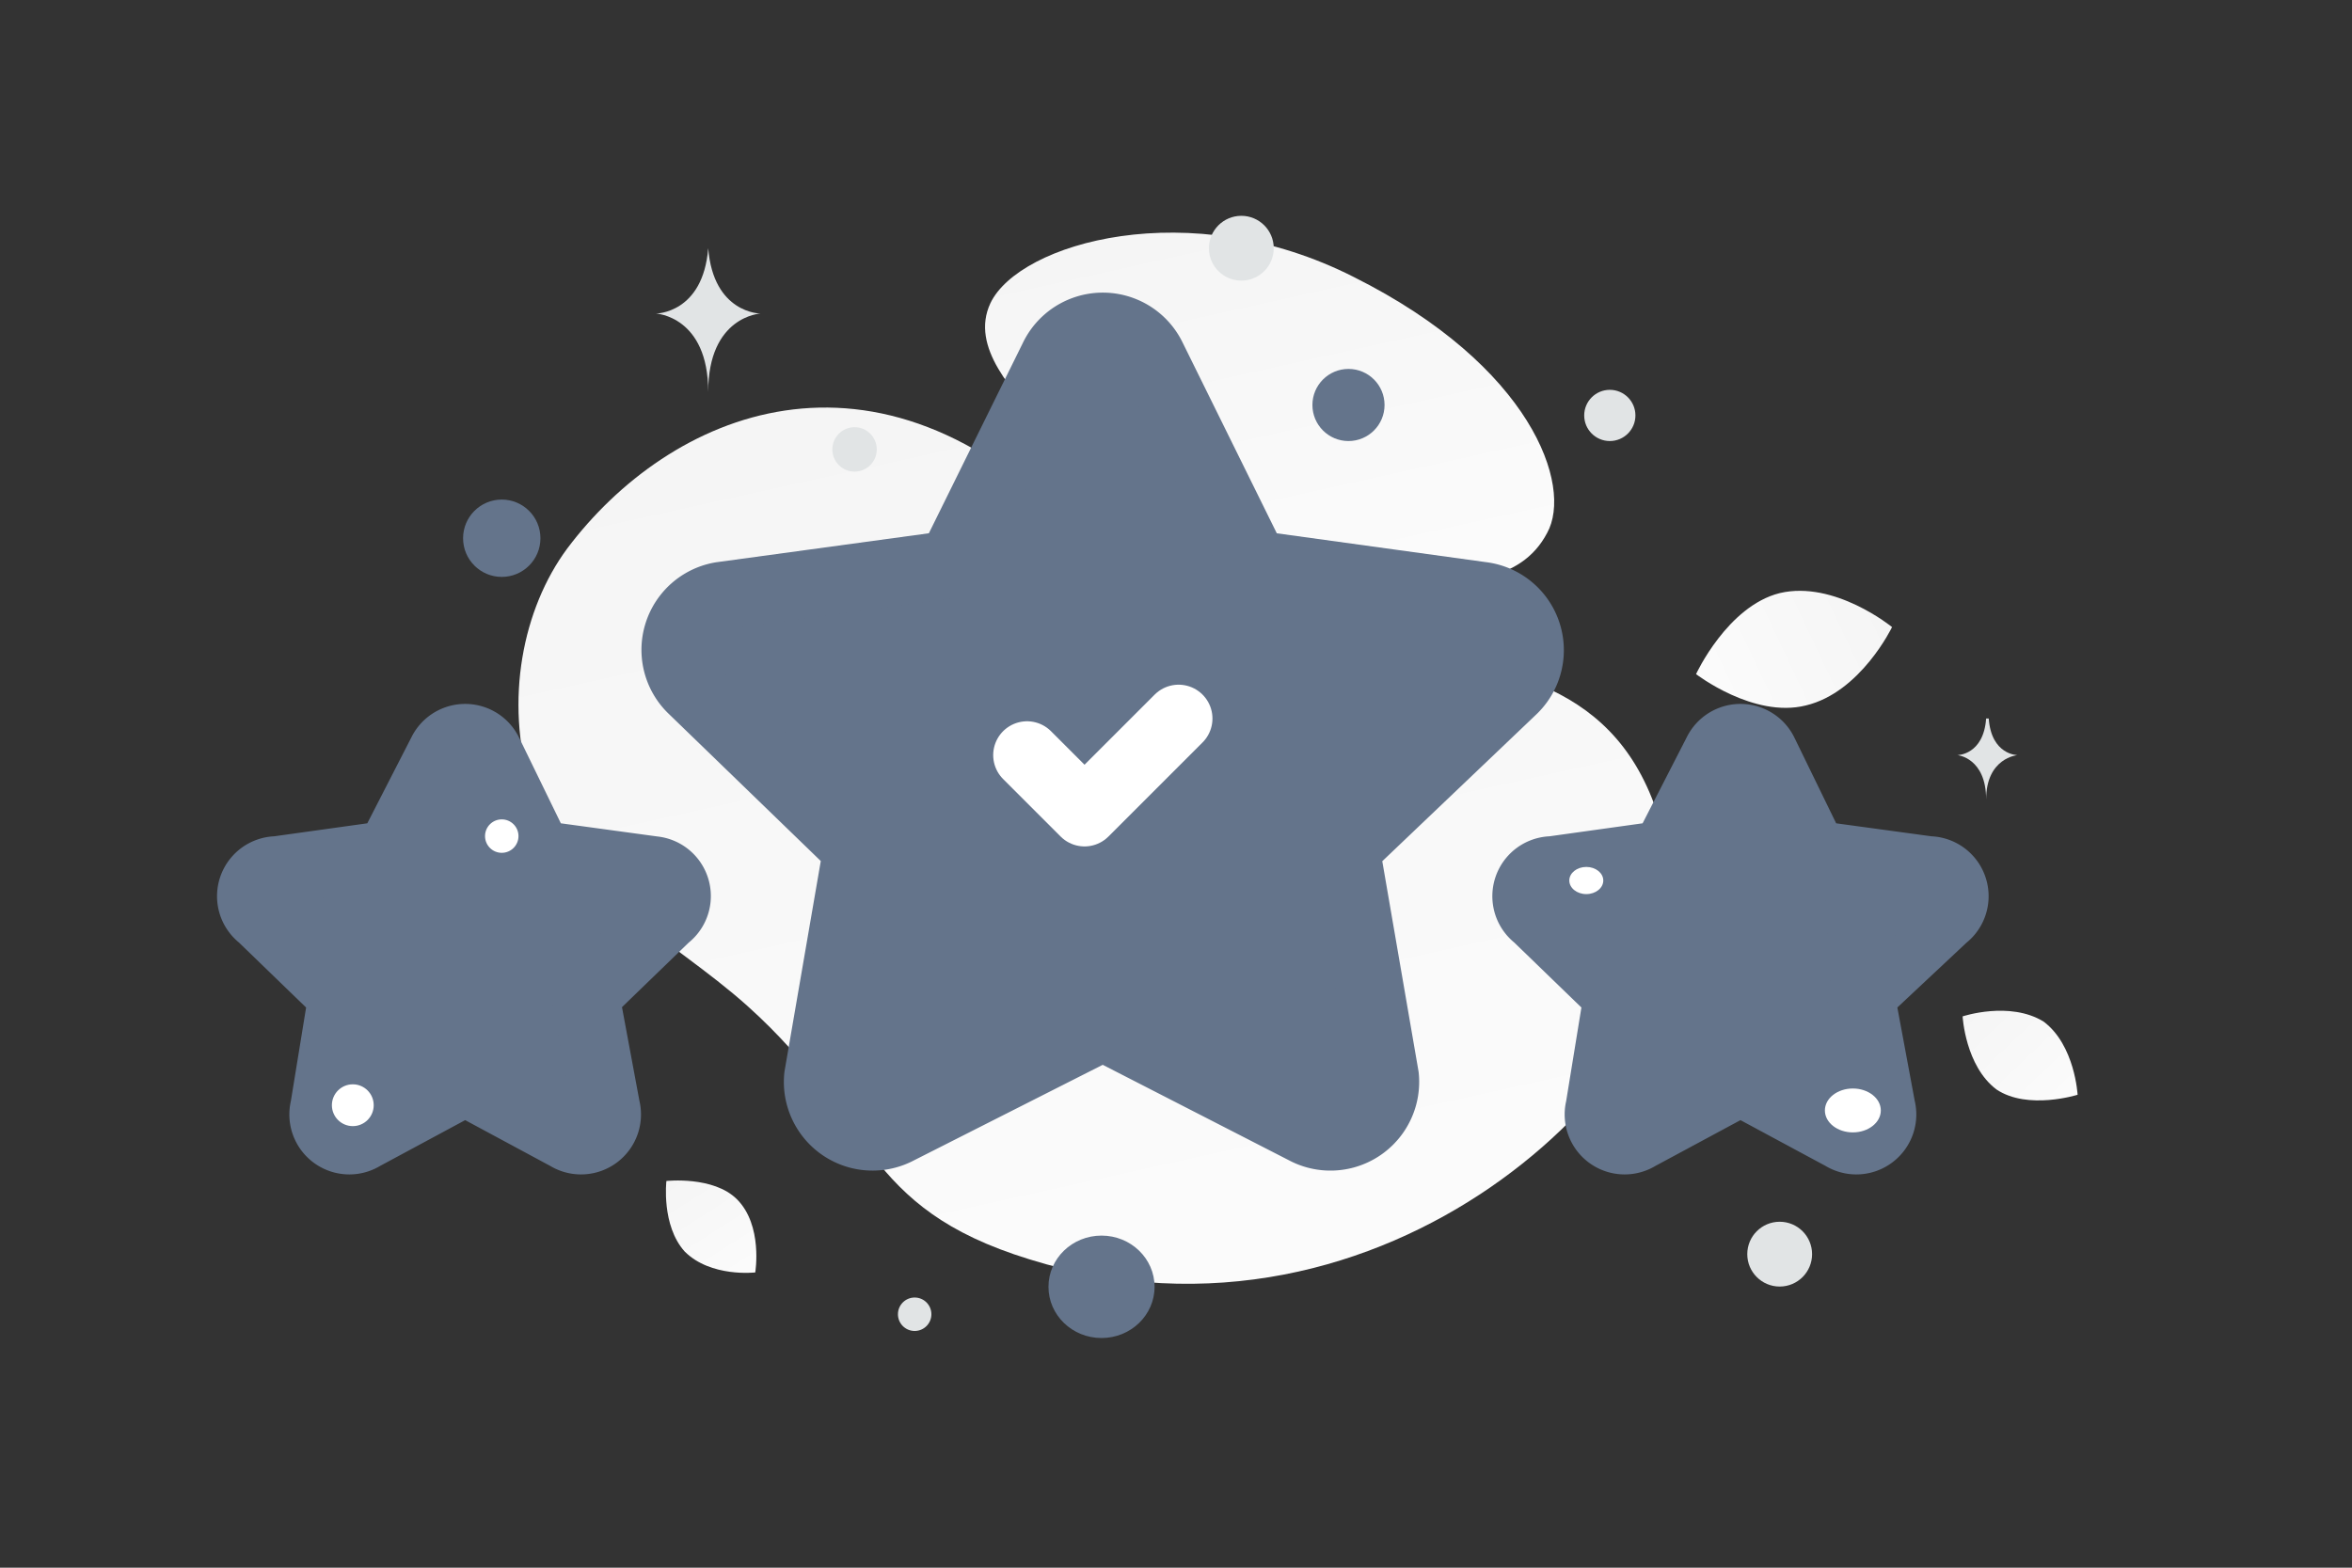
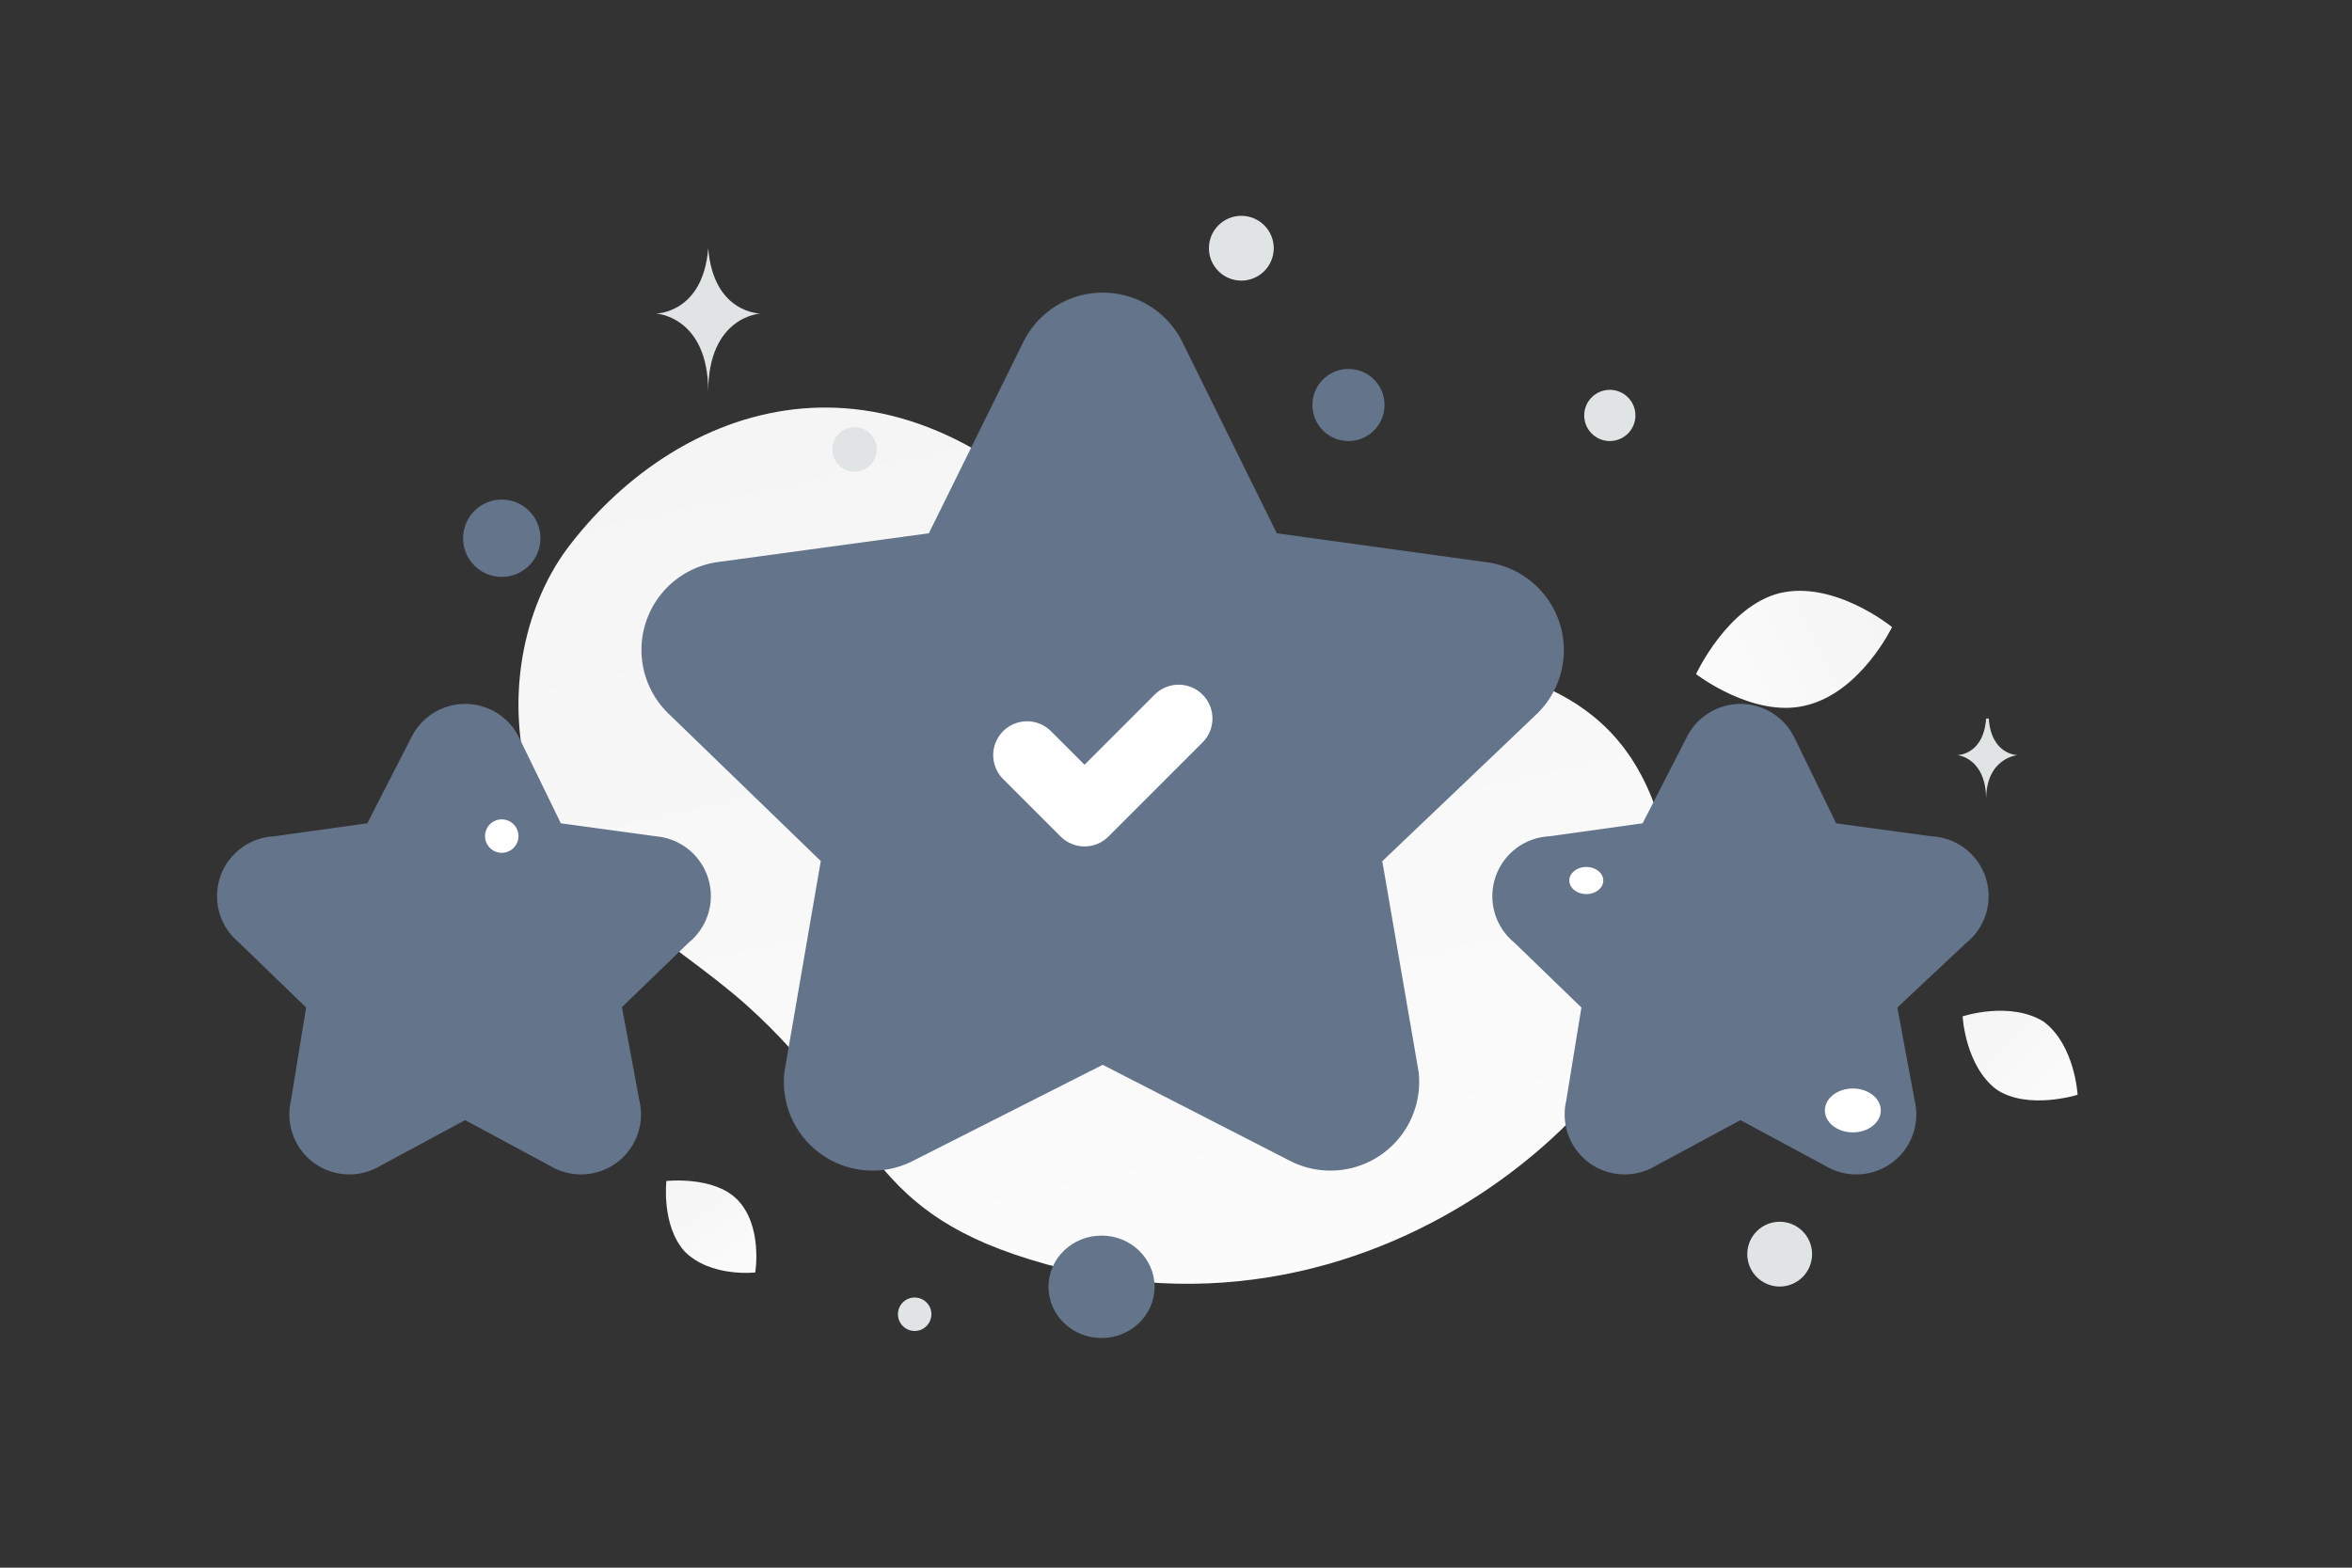
<svg xmlns="http://www.w3.org/2000/svg" width="900" height="600" fill="none">
  <rect width="100%" height="100%" fill="#333333" stroke="none" />
  <path fill="transparent" d="M0 0h900v600H0z" />
  <path fill="url(#a)" d="M641 351c3 58-109 174-247 131-65-20-59-53-108-97-29-26-71-46-83-84-10-33-3-68 14-91 39-52 118-87 196-6s220-1 228 147z" />
-   <path fill="url(#b)" d="M592 204c-10 19-33 21-69 18-27-3-51-5-79-20-19-10-34-24-44-38-12-14-29-31-21-48 11-23 76-42 139-10 68 34 84 80 74 98z" />
  <path fill="#64748b" fill-rule="evenodd" stroke="#64748b" stroke-linecap="round" stroke-linejoin="round" stroke-width="25.9" d="M343 433a21 21 0 0 1-30-21l15-87-63-61a21 21 0 0 1 11-36l88-12 39-79a21 21 0 0 1 38 0l39 79 87 12a21 21 0 0 1 12 36l-64 61 15 87a21 21 0 0 1-30 21l-78-40-79 40zm-204 2a10 10 0 0 1-15-11l7-43-31-30a10 10 0 0 1 6-18l43-6 20-39a10 10 0 0 1 18 0l19 39 44 6a10 10 0 0 1 5 18l-31 30 8 43a10 10 0 0 1-15 11l-39-21-39 21zm488 0a10 10 0 0 1-15-11l7-43-31-30a10 10 0 0 1 6-18l43-6 20-39a10 10 0 0 1 18 0l19 39 44 6a10 10 0 0 1 6 18l-32 30 8 43a10 10 0 0 1-15 11l-39-21-39 21z" clip-rule="evenodd" />
  <path stroke="#fff" stroke-linecap="round" stroke-linejoin="round" stroke-width="25.9" d="m451 275-36 36-22-22" />
  <path fill="url(#c)" d="M691 270c-20 5-42-12-42-12s12-26 32-31c21-5 43 13 43 13s-12 25-33 30z" />
  <path fill="url(#d)" d="M764 417c12 8 31 2 31 2s-1-19-13-28c-13-8-31-2-31-2s1 19 13 28z" />
  <path fill="url(#e)" d="M262 479c10 10 27 8 27 8s3-18-7-28c-9-9-27-7-27-7s-2 17 7 27z" />
  <ellipse cx="711.5" cy="349.7" fill="#64748b" rx="15.1" ry="14.4" transform="rotate(180 712 350)" />
  <ellipse cx="422.5" cy="491.5" fill="#64748b" rx="20.3" ry="19.6" transform="rotate(180 422 492)" />
  <circle r="14.8" fill="#64748b" transform="matrix(-1 0 0 1 192 206)" />
  <circle r="13.8" fill="#64748b" transform="matrix(-1 0 0 1 516 155)" />
  <circle r="12.4" fill="#E1E4E5" transform="matrix(-1 0 0 1 681 480)" />
-   <circle r="8" fill="#fff" transform="matrix(-1 0 0 1 135 423)" />
  <circle r="6.4" fill="#E1E4E5" transform="matrix(-1 0 0 1 350 503)" />
  <circle r="9.8" fill="#E1E4E5" transform="matrix(-1 0 0 1 616 159)" />
  <circle r="6.4" fill="#fff" transform="matrix(0 1 1 0 192 320)" />
  <circle r="8.5" fill="#E1E4E5" transform="matrix(-1 0 0 1 327 172)" />
  <ellipse fill="#fff" rx="6.5" ry="5.2" transform="matrix(-1 0 0 1 607 337)" />
  <ellipse fill="#fff" rx="10.7" ry="8.4" transform="matrix(-1 0 0 1 709 425)" />
  <circle r="12.4" fill="#E1E4E5" transform="matrix(0 1 1 0 475 95)" />
  <path fill="#E1E4E5" d="M760 275h1c1 14 11 14 11 14s-12 1-12 17c0-16-11-17-11-17s10 0 11-14zM271 95c2 25 20 25 20 25s-20 1-20 30c0-29-20-30-20-30s18 0 20-25z" />
  <defs>
    <linearGradient id="a" x1="506.8" x2="297.2" y1="694.7" y2="-250.9" gradientUnits="userSpaceOnUse">
      <stop stop-color="#fff" />
      <stop offset="1" stop-color="#EEE" />
    </linearGradient>
    <linearGradient id="b" x1="523" x2="431.4" y1="323.2" y2="-88.1" gradientUnits="userSpaceOnUse">
      <stop stop-color="#fff" />
      <stop offset="1" stop-color="#EEE" />
    </linearGradient>
    <linearGradient id="c" x1="613.8" x2="794.3" y1="282.3" y2="197" gradientUnits="userSpaceOnUse">
      <stop stop-color="#fff" />
      <stop offset="1" stop-color="#EEE" />
    </linearGradient>
    <linearGradient id="d" x1="811.6" x2="715.5" y1="444.2" y2="342.9" gradientUnits="userSpaceOnUse">
      <stop stop-color="#fff" />
      <stop offset="1" stop-color="#EEE" />
    </linearGradient>
    <linearGradient id="e" x1="299.9" x2="231.8" y1="511.8" y2="405.1" gradientUnits="userSpaceOnUse">
      <stop stop-color="#fff" />
      <stop offset="1" stop-color="#EEE" />
    </linearGradient>
  </defs>
</svg>